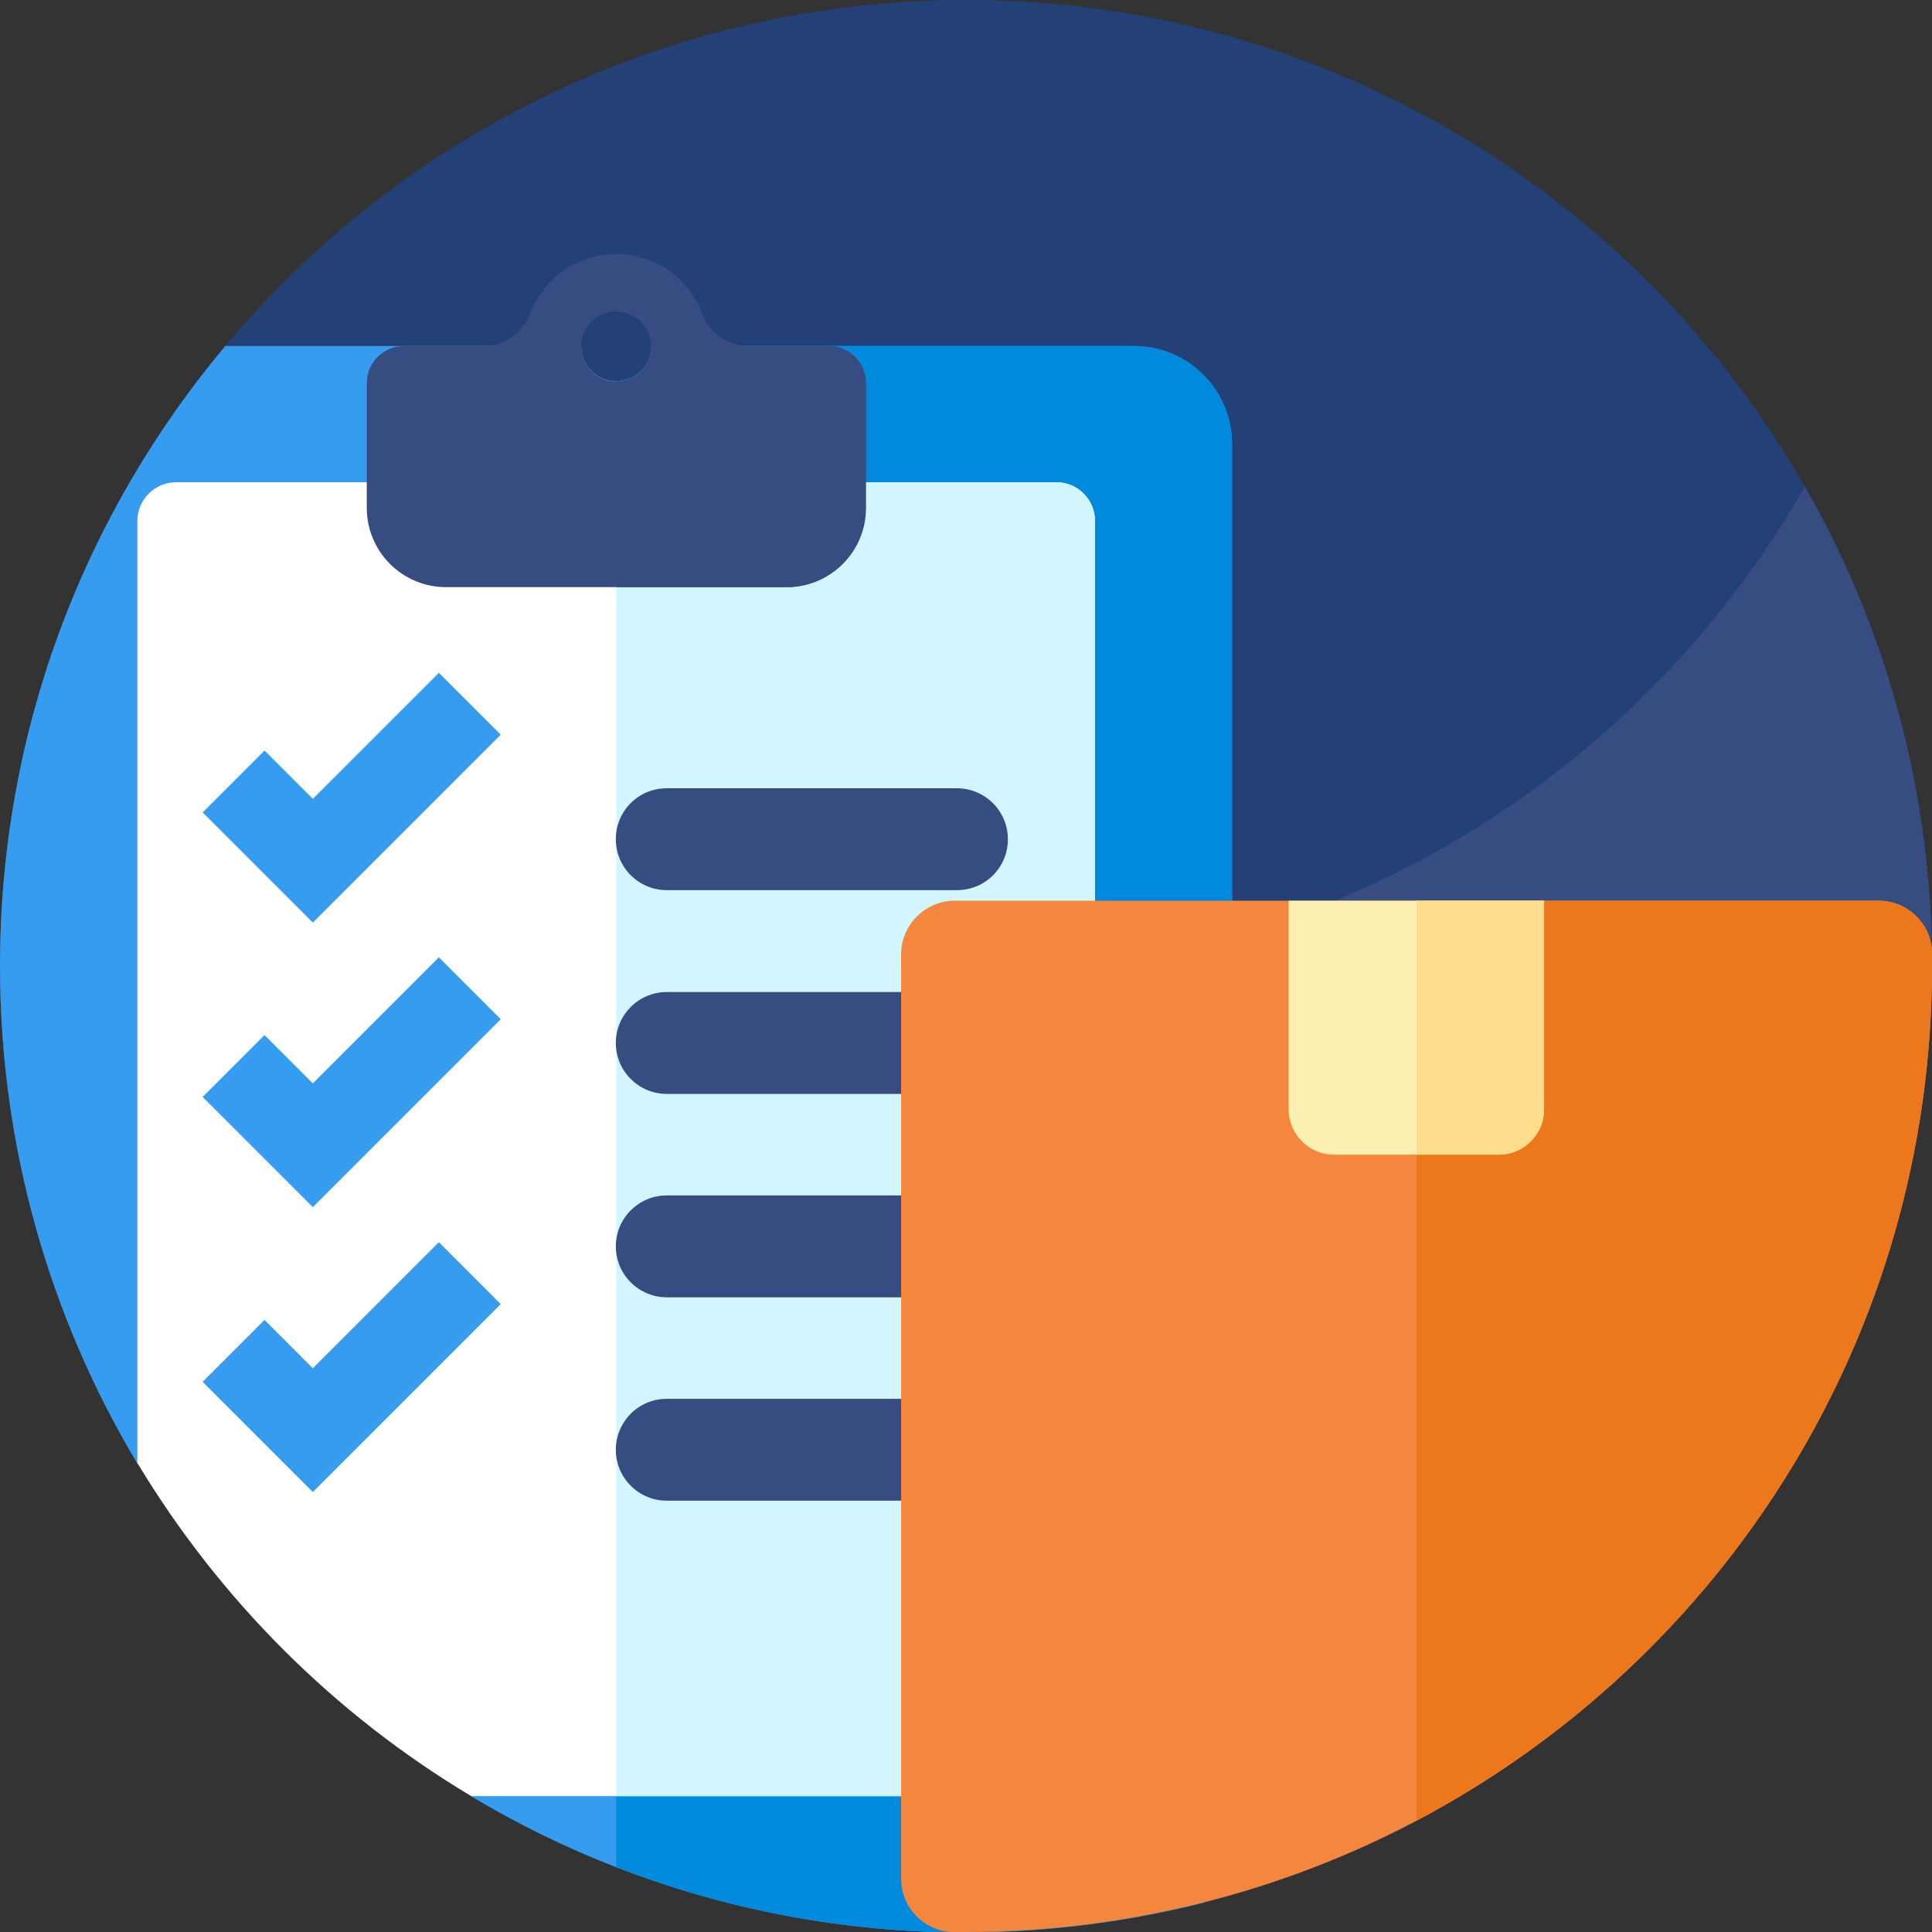
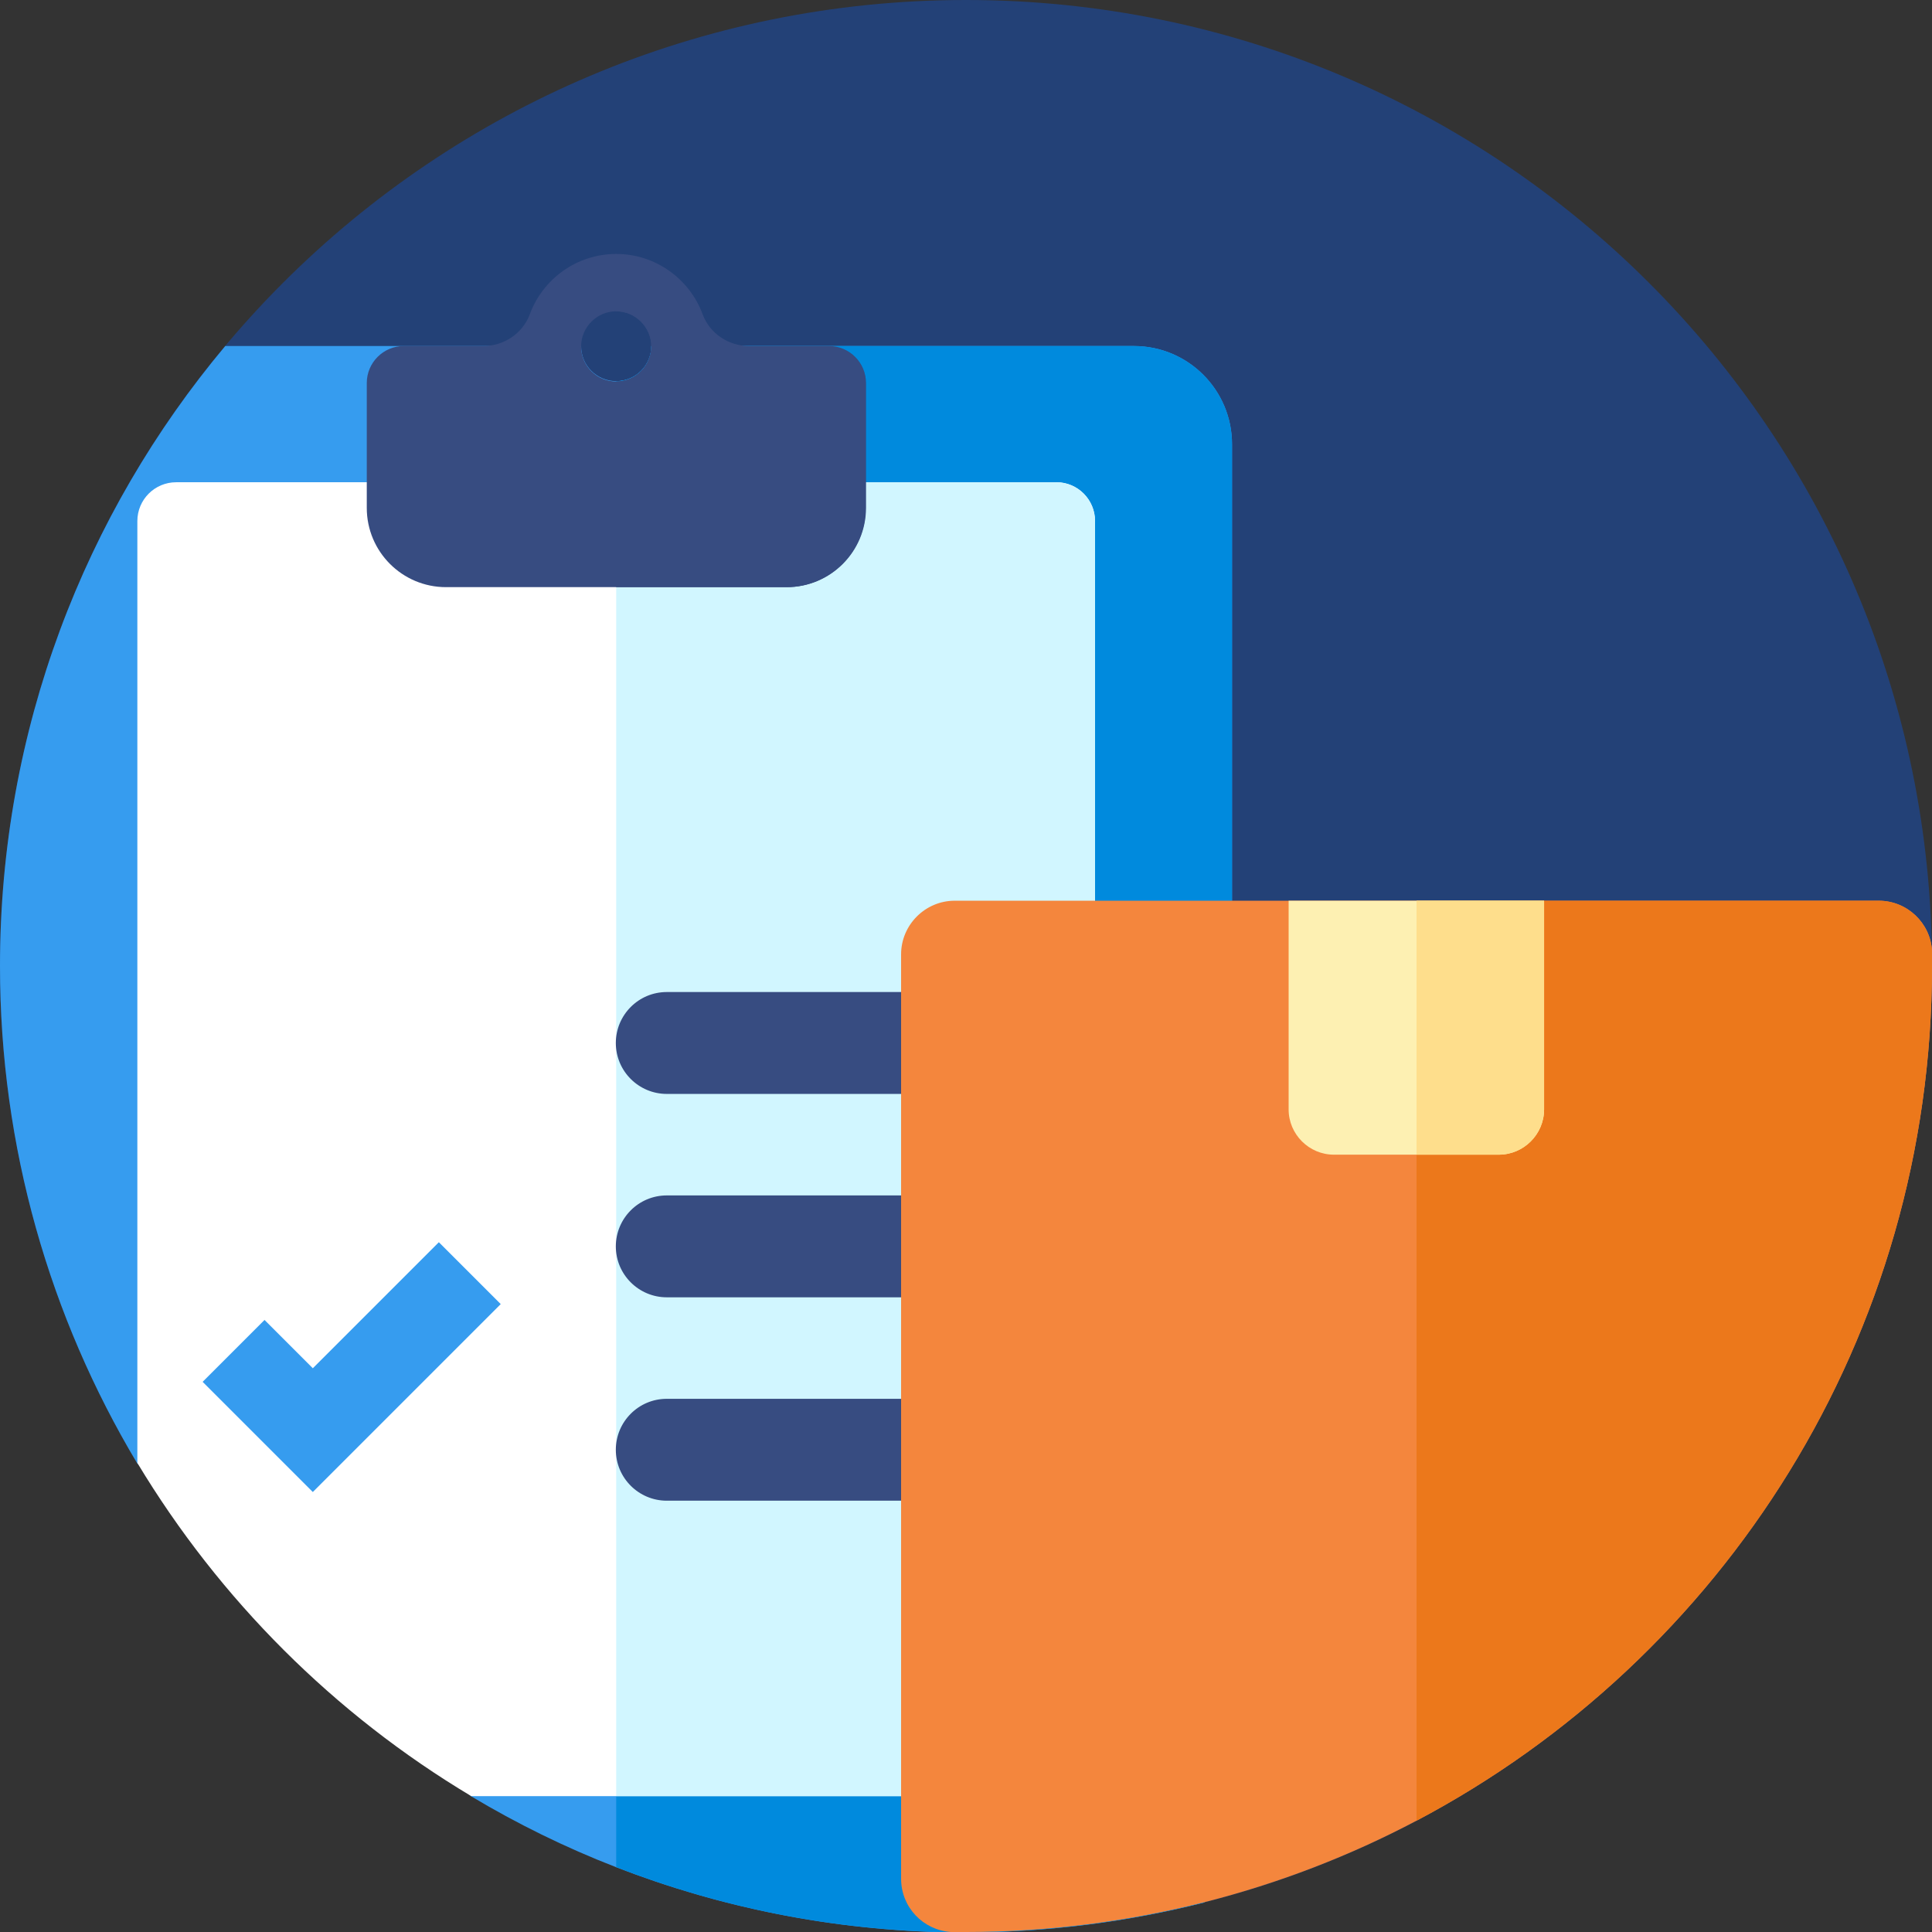
<svg xmlns="http://www.w3.org/2000/svg" version="1.1" id="Capa_1" x="0px" y="0px" viewBox="0 0 512 512" style="enable-background:new 0 0 512 512;" xml:space="preserve">
  <rect x="0" y="0" width="512" height="512" fill="#333333" stroke="none" />
  <style type="text/css">
	.st0{fill:#234177;}
	.st1{fill:#374C81;}
	.st2{fill:#369CEF;}
	.st3{fill:#008ADD;}
	.st4{fill:#FFFFFF;}
	.st5{fill:#D1F6FF;}
	.st6{fill:#F4863D;}
	.st7{fill:#EC781B;}
	.st8{fill:#FDF0B2;}
	.st9{fill:#FEDE8C;}
</style>
  <path class="st0" d="M512,256c0,141.4-114.6,256-256,256c-47.9,0-92.8-13.2-131.1-36.1l-88.4-88.2C13.3,349.2,0,304.1,0,256  C0,114.6,114.6,0,256,0S512,114.6,512,256L512,256z" />
-   <path class="st1" d="M512,256c0,87.1-43.5,164.1-110,210.3c-41.4,28.8-91.7,45.7-146,45.7c-47.9,0-92.8-13.2-131.1-36.1l0,0  l-88.4-88.2C13.3,349.2,0,304.1,0,256c0-46.2,12.3-89.6,33.7-127C77.8,206.1,160.8,258,256,258s178.2-51.9,222.3-129  C499.8,166.4,512,209.8,512,256L512,256z" />
  <path class="st2" d="M326.5,117.7V486c0,7.1-2.8,13.5-7.4,18.2c-20.2,5.1-41.4,7.9-63.1,7.9c-1.4,0-2.7,0-4.1,0  c-31.2-0.5-61.1-6.6-88.7-17.3c-13.4-5.2-26.2-11.5-38.4-18.8l-88.5-88.3C13.3,349.2,0,304.1,0,256c0-62.5,22.4-119.8,59.7-164.3  h94.3c0,5.2,4.2,9.3,9.3,9.3c5.2,0,9.3-4.2,9.3-9.3h127.9C314.9,91.7,326.5,103.4,326.5,117.7L326.5,117.7z" />
  <path class="st3" d="M326.5,117.7V486c0,7.1-2.8,13.5-7.4,18.2c-20.2,5.1-41.4,7.9-63.1,7.9c-32.7,0-64-6.1-92.7-17.3V101  c5.2,0,9.3-4.2,9.3-9.3h127.9C314.9,91.7,326.5,103.4,326.5,117.7L326.5,117.7z" />
  <path class="st4" d="M290.2,138.1v337.9H124.9c-36.3-21.7-66.7-52.1-88.5-88.3V138.1c0-5.7,4.6-10.3,10.3-10.3h233.3  C285.6,127.8,290.2,132.4,290.2,138.1L290.2,138.1z" />
  <path class="st5" d="M290.2,138.1v337.9H163.3V127.8h116.6C285.6,127.8,290.2,132.4,290.2,138.1L290.2,138.1z" />
  <path class="st1" d="M198.5,91.7c-5.4,0-10.4-3.3-12.3-8.4c-3.4-9.3-12.4-16-22.9-16c-10.5,0-19.5,6.7-22.9,16  c-1.9,5.1-6.9,8.4-12.3,8.4H107c-5.4,0-9.8,4.4-9.8,9.8v33.1c0,11.6,9.4,21,21,21h90.3c11.6,0,21-9.4,21-21v-33.1  c0-5.4-4.4-9.8-9.8-9.8L198.5,91.7L198.5,91.7z M163.3,101.1c-5.2,0-9.3-4.2-9.3-9.3s4.2-9.3,9.3-9.3s9.3,4.2,9.3,9.3  S168.4,101.1,163.3,101.1L163.3,101.1z" />
  <path class="st1" d="M229.4,101.5v33.1c0,11.6-9.4,21-21,21h-45.1v-54.5c5.2,0,9.3-4.2,9.3-9.3s-4.2-9.3-9.3-9.3v-15  c10.5,0,19.5,6.7,22.9,16c1.9,5.1,6.9,8.4,12.3,8.4h21.1C225,91.7,229.4,96.1,229.4,101.5L229.4,101.5z" />
  <g>
-     <path class="st1" d="M253.6,235.9h-76.9c-7.4,0-13.5-6-13.5-13.5s6-13.5,13.5-13.5h76.9c7.4,0,13.5,6,13.5,13.5   S261.1,235.9,253.6,235.9L253.6,235.9z" />
    <path class="st1" d="M253.6,289.9h-76.9c-7.4,0-13.5-6-13.5-13.5c0-7.4,6-13.5,13.5-13.5h76.9c7.4,0,13.5,6,13.5,13.5   C267.1,283.8,261.1,289.9,253.6,289.9L253.6,289.9z" />
    <path class="st1" d="M253.6,343.8h-76.9c-7.4,0-13.5-6-13.5-13.5c0-7.4,6-13.5,13.5-13.5h76.9c7.4,0,13.5,6,13.5,13.5   C267.1,337.7,261.1,343.8,253.6,343.8L253.6,343.8z" />
    <path class="st1" d="M253.6,397.7h-76.9c-7.4,0-13.5-6-13.5-13.5c0-7.4,6-13.5,13.5-13.5h76.9c7.4,0,13.5,6,13.5,13.5   C267.1,391.7,261.1,397.7,253.6,397.7L253.6,397.7z" />
  </g>
-   <path class="st2" d="M82.9,244.5l-29.2-29.2l16.4-16.4l12.8,12.8l33.4-33.4l16.4,16.4L82.9,244.5z" />
-   <path class="st2" d="M82.9,319.9l-29.2-29.2l16.4-16.4l12.8,12.8l33.4-33.4l16.4,16.4L82.9,319.9z" />
  <path class="st2" d="M82.9,395.4l-29.2-29.2l16.4-16.4l12.8,12.8l33.4-33.4l16.4,16.4L82.9,395.4z" />
  <path class="st6" d="M512,252.9v3.1c0,98.3-55.4,183.6-136.6,226.5c-17.6,9.3-36.5,16.6-56.2,21.6c-20.2,5.1-41.4,7.9-63.1,7.9h-3.1  c-0.3,0-0.6,0-1,0c-7.4-0.5-13.2-6.6-13.2-14.1V252.9c0-7.8,6.4-14.2,14.2-14.2h244.9c7.5,0,13.7,5.9,14.1,13.3  C512,252.3,512,252.6,512,252.9L512,252.9z" />
  <path class="st7" d="M512,252.9v3.1c0,98.3-55.4,183.6-136.6,226.5V238.7h122.5c7.5,0,13.7,5.9,14.1,13.3  C512,252.3,512,252.6,512,252.9L512,252.9z" />
  <path class="st8" d="M409.2,238.7V294c0,6.6-5.4,12-12,12h-43.7c-6.6,0-12-5.4-12-12v-55.3L409.2,238.7z" />
  <path class="st9" d="M409.2,238.7V294c0,6.6-5.4,12-12,12h-21.8v-67.3L409.2,238.7z" />
</svg>